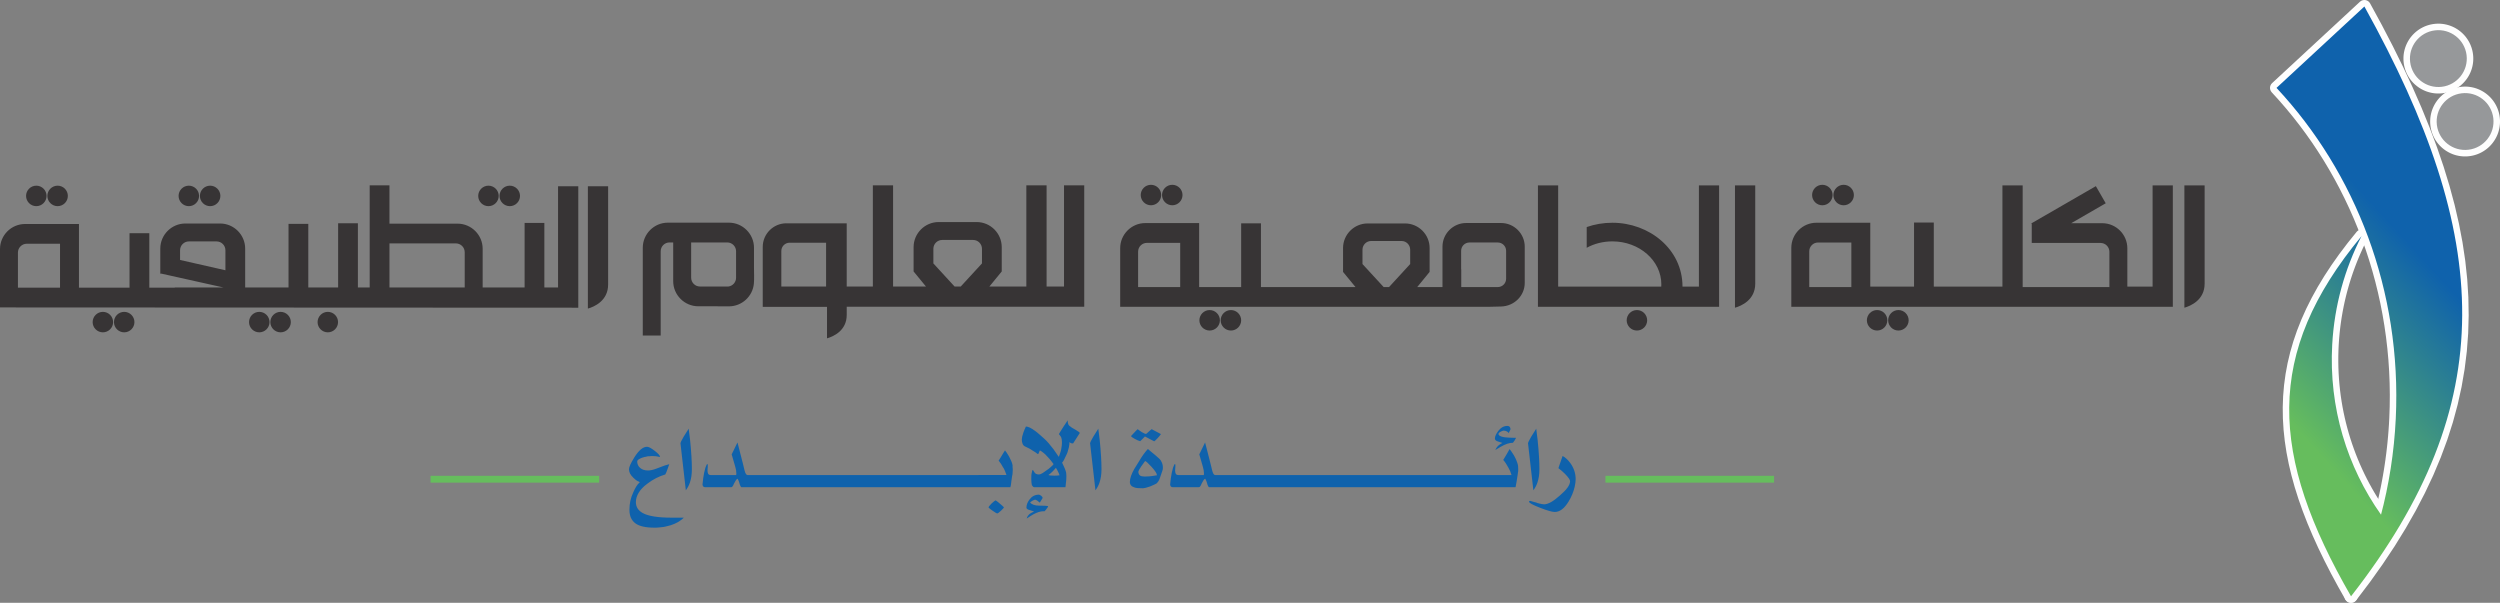
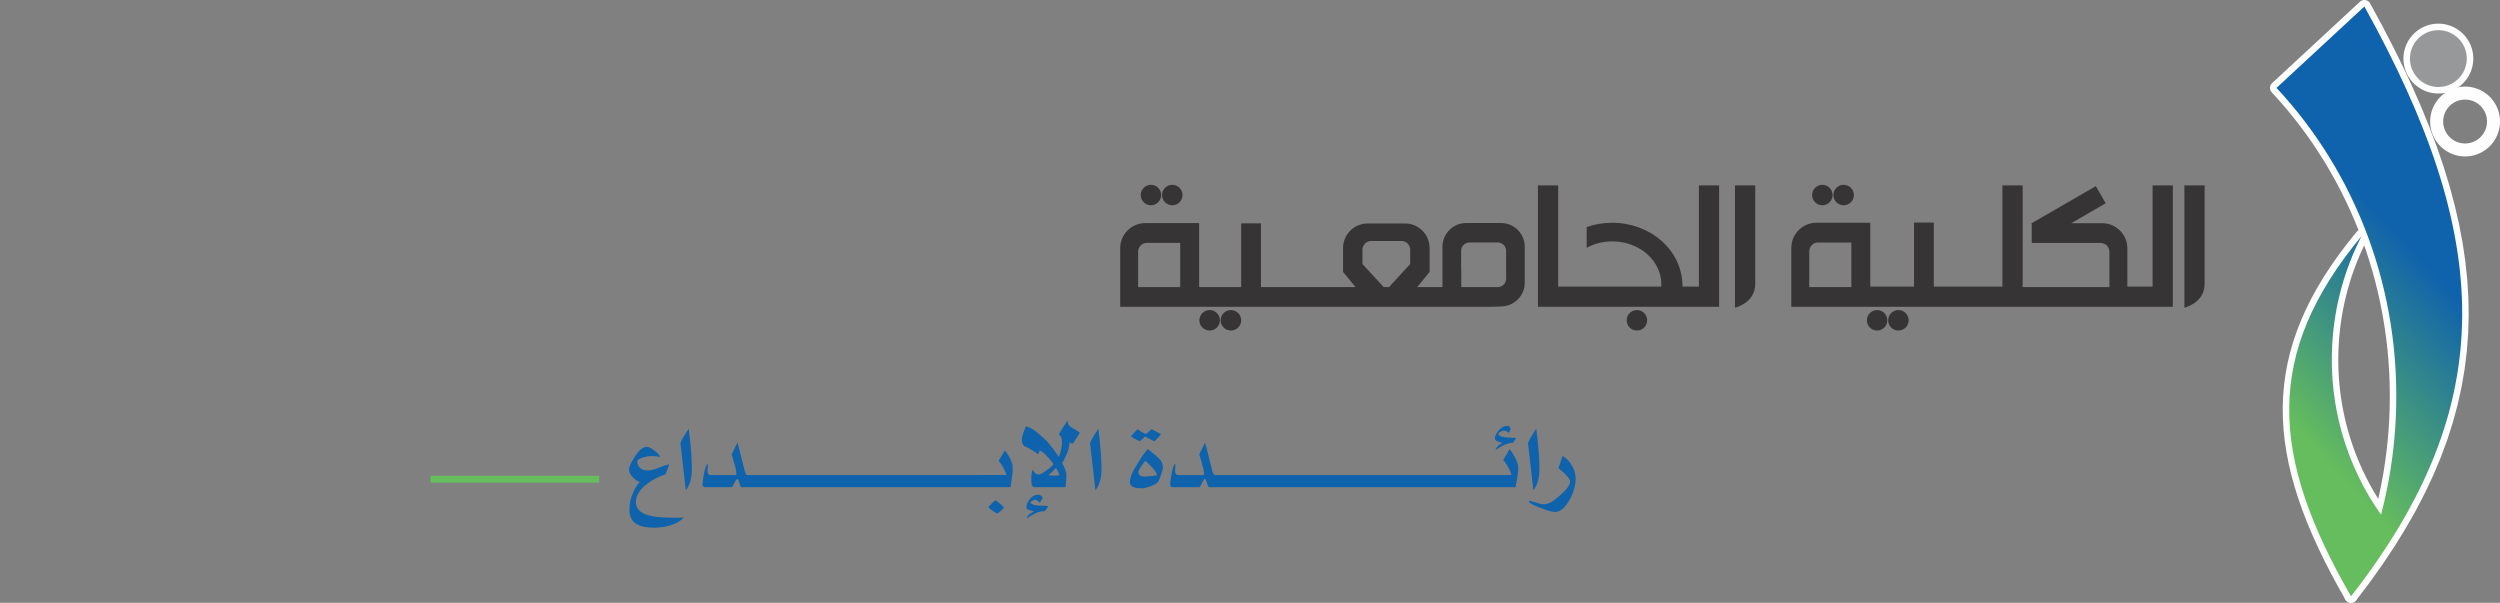
<svg xmlns="http://www.w3.org/2000/svg" xml:space="preserve" width="335.736mm" height="80.953mm" version="1.1" style="shape-rendering:geometricPrecision; text-rendering:geometricPrecision; image-rendering:optimizeQuality; fill-rule:evenodd; clip-rule:evenodd" viewBox="0 0 33659.9 8116.09">
  <rect x="0" y="0" width="33659.9" height="8116.09" fill="#808080" stroke="none" />
  <defs>
    <style type="text/css">
   
    .fil1 {fill:#FEFEFE}
    .fil2 {fill:#96989A}
    .fil4 {fill:#373435}
    .fil5 {fill:#0F62AC}
    .fil0 {fill:#FEFEFE;fill-rule:nonzero}
    .fil6 {fill:#66BD5D;fill-rule:nonzero}
    .fil3 {fill:url(#id0)}
   
  </style>
    <linearGradient id="id0" gradientUnits="userSpaceOnUse" x1="31078.63" y1="5951.37" x2="33148.43" y2="4058.05">
      <stop offset="0" style="stop-opacity:1; stop-color:#66BD5D" />
      <stop offset="1" style="stop-opacity:1; stop-color:#0F62AC" />
    </linearGradient>
  </defs>
  <g id="Layer_x0020_1">
    <g id="_1913858013536">
      <g>
        <g>
          <g>
            <path class="fil0" d="M32536.94 824.3l-173.61 21.05 0 0.01 -2.3 -24.01 -1.07 -23.88 0.14 -23.71 1.31 -23.5 2.48 -23.23 3.61 -22.95 4.72 -22.63 5.79 -22.21 6.84 -21.84 7.88 -21.4 8.86 -20.9 9.85 -20.41 10.8 -19.86 11.7 -19.3 12.61 -18.71 13.46 -18.05 14.33 -17.41 15.15 -16.71 15.94 -15.98 16.71 -15.22 17.45 -14.43 18.18 -13.6 18.89 -12.76 19.56 -11.87 20.21 -10.94 20.81 -9.99 21.42 -8.99 21.98 -7.95 22.51 -6.91 22.99 -5.78 23.46 -4.67 23.85 -3.5 21.01 173.61 -15.11 2.22 -14.78 2.95 -14.43 3.64 -14.11 4.32 -13.76 4.98 -13.38 5.62 -13.03 6.24 -12.63 6.85 -12.26 7.44 -11.83 7.99 -11.42 8.55 -10.98 9.07 -10.52 9.58 -10.03 10.05 -9.53 10.52 -9.01 10.96 -8.49 11.39 -7.94 11.77 -7.37 12.14 -6.79 12.5 -6.18 12.81 -5.57 13.12 -4.93 13.4 -4.29 13.68 -3.63 13.95 -2.96 14.13 -2.25 14.35 -1.55 14.55 -0.83 14.72 -0.08 14.91 0.67 15.04 1.45 15.21 0 0.01zm0 -0.01c5.81,47.93 -28.33,91.52 -76.27,97.34 -47.93,5.81 -91.52,-28.33 -97.34,-76.27l173.61 -21.07zm328.64 257.57l21.05 173.61 -0.01 0 -24.01 2.3 -23.88 1.06 -23.69 -0.14 -23.49 -1.31 -23.25 -2.49 -22.95 -3.61 -22.61 -4.72 -22.21 -5.79 -21.84 -6.84 -21.38 -7.88 -20.92 -8.87 -20.41 -9.86 -19.84 -10.77 -19.3 -11.71 -18.71 -12.61 -18.05 -13.46 -17.39 -14.32 -16.72 -15.14 -15.99 -15.95 -15.21 -16.7 -14.44 -17.45 -13.61 -18.19 -12.76 -18.89 -11.86 -19.55 -10.95 -20.21 -9.99 -20.83 -8.98 -21.38 -7.97 -22 -6.9 -22.51 -5.79 -22.97 -4.67 -23.45 -3.51 -23.86 173.61 -21.05 2.23 15.1 2.95 14.79 3.65 14.45 4.31 14.11 4.98 13.72 5.63 13.42 6.24 13.01 6.86 12.65 7.43 12.25 7.99 11.83 8.54 11.41 9.08 10.98 9.59 10.53 10.04 10.02 10.51 9.52 10.98 9.02 11.39 8.49 11.77 7.94 12.14 7.36 12.5 6.8 12.81 6.19 13.12 5.56 13.4 4.93 13.68 4.29 13.93 3.63 14.15 2.96 14.35 2.27 14.53 1.54 14.73 0.83 14.91 0.08 15.06 -0.66 15.19 -1.45 -0.01 0zm0.01 0c47.93,-5.8 91.51,28.35 97.32,76.29 5.8,47.93 -28.35,91.51 -76.29,97.32l-21.03 -173.61zm257.56 -328.69l173.61 -21.05 0 0 2.3 24 1.07 23.88 -0.14 23.71 -1.31 23.5 -2.49 23.25 -3.61 22.93 -4.71 22.6 -5.79 22.25 -6.84 21.84 -7.88 21.39 -8.87 20.91 -9.85 20.4 -10.79 19.87 -11.72 19.31 -12.59 18.69 -13.48 18.08 -14.3 17.36 -15.14 16.72 -15.96 16 -16.7 15.21 -17.45 14.44 -18.2 13.62 -18.89 12.75 -19.54 11.86 -20.22 10.96 -20.82 9.99 -21.4 8.98 -22 7.97 -22.5 6.9 -22.98 5.79 -23.44 4.67 -23.87 3.51 -21.05 -173.61 15.11 -2.23 14.78 -2.95 14.46 -3.65 14.1 -4.31 13.74 -4.98 13.4 -5.63 13.02 -6.24 12.64 -6.85 12.26 -7.45 11.85 -8 11.4 -8.53 10.98 -9.08 10.53 -9.59 10.01 -10.03 9.52 -10.53 9.04 -10.99 8.49 -11.38 7.94 -11.77 7.37 -12.13 6.78 -12.49 6.2 -12.84 5.56 -13.11 4.93 -13.41 4.29 -13.66 3.63 -13.93 2.95 -14.16 2.27 -14.37 1.54 -14.53 0.83 -14.72 0.08 -14.91 -0.67 -15.04 -1.45 -15.22 0 0zm0 0c-5.8,-47.93 28.34,-91.52 76.28,-97.33 47.93,-5.8 91.52,28.34 97.33,76.28l-173.61 21.05zm-328.67 -257.51l-21.01 -173.61 -0.03 0 24.01 -2.3 23.88 -1.07 23.71 0.14 23.48 1.31 23.25 2.47 22.95 3.62 22.61 4.71 22.23 5.79 21.85 6.84 21.38 7.88 20.9 8.86 20.42 9.85 19.86 10.8 19.29 11.7 18.69 12.59 18.08 13.47 17.41 14.34 16.69 15.13 15.97 15.93 15.24 16.71 14.44 17.46 13.6 18.18 12.75 18.88 11.88 19.56 10.95 20.23 9.97 20.8 8.99 21.4 7.96 21.99 6.9 22.48 5.8 23.02 4.66 23.44 3.51 23.84 -173.61 21.05 -2.23 -15.12 -2.94 -14.78 -3.64 -14.42 -4.33 -14.12 -4.97 -13.75 -5.62 -13.38 -6.26 -13.04 -6.84 -12.63 -7.43 -12.24 -8 -11.84 -8.55 -11.42 -9.06 -10.97 -9.56 -10.5 -10.08 -10.04 -10.54 -9.55 -10.94 -9 -11.38 -8.48 -11.77 -7.94 -12.15 -7.37 -12.5 -6.79 -12.8 -6.18 -13.14 -5.57 -13.4 -4.93 -13.67 -4.29 -13.93 -3.63 -14.15 -2.95 -14.35 -2.26 -14.53 -1.54 -14.74 -0.83 -14.91 -0.08 -15.04 0.67 -15.21 1.45 -0.03 0zm0.03 0c-47.93,5.81 -91.52,-28.33 -97.34,-76.27 -5.81,-47.93 28.33,-91.52 76.27,-97.34l21.07 173.61z" />
            <path id="_1" class="fil1" d="M32783.98 408.86c-209.76,25.4 -359.29,216.2 -333.84,425.97 25.45,209.76 216.23,359.24 425.97,333.84 209.77,-25.45 359.29,-216.25 333.85,-426.02 -25.43,-209.74 -216.21,-359.24 -425.98,-333.79z" />
          </g>
          <g>
            <path class="fil0" d="M32896.7 1671.6l-173.61 21.05 0 0 -2.3 -24 -1.07 -23.88 0.14 -23.71 1.31 -23.5 2.48 -23.23 3.61 -22.95 4.72 -22.63 5.79 -22.21 6.84 -21.85 7.88 -21.38 8.86 -20.9 9.84 -20.4 10.8 -19.88 11.71 -19.3 12.58 -18.68 13.48 -18.09 14.34 -17.41 15.13 -16.69 15.92 -15.97 16.72 -15.24 17.45 -14.43 18.18 -13.61 18.89 -12.76 19.55 -11.87 20.21 -10.95 20.82 -9.99 21.41 -8.99 21.99 -7.96 22.48 -6.9 23 -5.8 23.44 -4.67 23.85 -3.51 21.07 173.61 -15.11 2.23 -14.78 2.95 -14.44 3.64 -14.12 4.33 -13.75 4.97 -13.37 5.62 -13.04 6.26 -12.63 6.84 -12.25 7.44 -11.83 7.99 -11.42 8.56 -10.98 9.07 -10.49 9.56 -10.05 10.08 -9.55 10.54 -9 10.94 -8.47 11.37 -7.95 11.8 -7.38 12.14 -6.77 12.48 -6.19 12.82 -5.57 13.14 -4.93 13.4 -4.29 13.67 -3.63 13.95 -2.96 14.13 -2.25 14.35 -1.55 14.55 -0.83 14.72 -0.08 14.91 0.67 15.04 1.45 15.22 0 0zm0 0c5.8,47.93 -28.34,91.52 -76.28,97.33 -47.93,5.8 -91.52,-28.34 -97.33,-76.28l173.61 -21.05zm328.64 257.54l21.07 173.61 0 0 -24.01 2.3 -23.88 1.07 -23.71 -0.14 -23.48 -1.31 -23.25 -2.47 -22.95 -3.62 -22.61 -4.71 -22.23 -5.79 -21.85 -6.84 -21.39 -7.88 -20.88 -8.86 -20.43 -9.85 -19.86 -10.8 -19.29 -11.7 -18.71 -12.61 -18.05 -13.46 -17.39 -14.32 -16.72 -15.14 -15.99 -15.95 -15.22 -16.71 -14.43 -17.45 -13.59 -18.17 -12.78 -18.9 -11.87 -19.58 -10.93 -20.17 -9.99 -20.82 -9 -21.43 -7.95 -21.98 -6.9 -22.48 -5.8 -23.02 -4.66 -23.45 -3.51 -23.84 173.61 -21.05 2.23 15.14 2.94 14.77 3.64 14.42 4.33 14.12 4.98 13.76 5.61 13.37 6.26 13.02 6.86 12.67 7.42 12.24 7.99 11.82 8.56 11.43 9.07 10.98 9.58 10.52 10.04 10.02 10.51 9.52 10.98 9.02 11.39 8.49 11.77 7.94 12.15 7.37 12.48 6.79 12.81 6.18 13.14 5.57 13.39 4.93 13.67 4.29 13.93 3.63 14.15 2.95 14.35 2.26 14.53 1.54 14.74 0.83 14.91 0.08 15.04 -0.67 15.21 -1.45 0 0zm0 0c47.93,-5.81 91.52,28.33 97.34,76.27 5.81,47.93 -28.33,91.52 -76.27,97.34l-21.07 -173.61zm257.57 -328.64l173.61 -21.05 0 -0.01 2.3 24 1.07 23.89 -0.14 23.7 -1.31 23.48 -2.47 23.25 -3.62 22.95 -4.71 22.6 -5.79 22.23 -6.84 21.85 -7.88 21.39 -8.87 20.91 -9.85 20.39 -10.78 19.85 -11.71 19.31 -12.61 18.71 -13.47 18.06 -14.33 17.4 -15.13 16.69 -15.92 15.97 -16.72 15.24 -17.46 14.44 -18.19 13.61 -18.89 12.75 -19.55 11.87 -20.21 10.94 -20.81 9.99 -21.43 9 -21.98 7.95 -22.5 6.9 -22.99 5.8 -23.44 4.67 -23.86 3.51 -21.07 -173.61 15.12 -2.23 14.78 -2.95 14.45 -3.64 14.12 -4.33 13.76 -4.98 13.37 -5.61 13.03 -6.26 12.65 -6.85 12.25 -7.44 11.85 -8 11.41 -8.54 10.97 -9.06 10.49 -9.56 10.05 -10.08 9.55 -10.54 9.01 -10.95 8.48 -11.38 7.94 -11.77 7.36 -12.13 6.79 -12.51 6.2 -12.83 5.56 -13.11 4.93 -13.39 4.29 -13.67 3.63 -13.93 2.95 -14.14 2.26 -14.35 1.54 -14.53 0.83 -14.74 0.08 -14.9 -0.67 -15.05 -1.45 -15.2 0 -0.01zm0 0.01c-5.81,-47.93 28.33,-91.52 76.27,-97.34 47.93,-5.81 91.52,28.33 97.34,76.27l-173.61 21.07zm-328.68 -257.6l-21.07 -173.61 0.02 0 23.99 -2.3 23.89 -1.07 23.74 0.14 23.5 1.33 23.2 2.47 22.96 3.61 22.62 4.72 22.23 5.79 21.84 6.84 21.38 7.88 20.93 8.87 20.4 9.85 19.86 10.79 19.31 11.72 18.69 12.59 18.08 13.48 17.37 14.32 16.7 15.12 15.99 15.95 15.24 16.72 14.43 17.45 13.61 18.19 12.75 18.89 11.87 19.55 10.95 20.23 9.98 20.81 8.98 21.39 7.97 22 6.9 22.52 5.79 22.97 4.67 23.44 3.51 23.87 -173.61 21.05 -2.23 -15.11 -2.95 -14.78 -3.65 -14.47 -4.31 -14.1 -4.98 -13.74 -5.63 -13.41 -6.25 -13.03 -6.84 -12.63 -7.44 -12.25 -8 -11.85 -8.54 -11.41 -9.07 -10.98 -9.56 -10.51 -10.06 -10.02 -10.53 -9.54 -10.98 -9.02 -11.38 -8.49 -11.77 -7.94 -12.13 -7.37 -12.5 -6.78 -12.82 -6.2 -13.11 -5.56 -13.42 -4.93 -13.66 -4.29 -13.95 -3.63 -14.14 -2.96 -14.34 -2.25 -14.6 -1.56 -14.72 -0.83 -14.88 -0.08 -15.05 0.67 -15.23 1.45 0.02 0zm-0.02 0c-47.93,5.8 -91.51,-28.35 -97.32,-76.29 -5.8,-47.93 28.35,-91.51 76.29,-97.32l21.03 173.61z" />
-             <path id="_1_0" class="fil1" d="M33143.7 1256.11c-209.74,25.46 -359.24,216.25 -333.8,426.02 25.44,209.77 216.21,359.27 425.98,333.82 209.79,-25.46 359.29,-216.23 333.84,-425.97 -25.45,-209.79 -216.2,-359.29 -426.02,-333.87z" />
          </g>
          <g>
            <path class="fil0" d="M31873.54 3218.38l-155.66 -79.74 145.14 95.7 -117.34 145.73 -109.24 144.41 -101.22 143.24 -93.26 142.16 -85.42 141.24 -77.65 140.43 -69.97 139.79 -62.39 139.26 -54.89 138.88 -47.51 138.69 -40.21 138.62 -33 138.74 -25.89 139.04 -18.83 139.51 -11.88 140.17 -4.96 141 1.88 142.02 8.67 143.2 15.44 144.57 22.14 146.08 28.79 147.77 35.42 149.59 42 151.56 48.52 153.66 55.03 155.9 61.46 158.28 67.84 160.77 74.18 163.39 80.45 166.15 86.67 169.01 92.82 172.02 98.92 175.13 -151.51 87.38 -100.51 -177.96 -94.5 -175.11 -88.42 -172.44 -82.27 -169.9 -76.04 -167.5 -69.73 -165.26 -63.36 -163.17 -56.9 -161.21 -50.35 -159.42 -43.7 -157.75 -36.98 -156.21 -30.18 -154.81 -23.26 -153.54 -16.26 -152.39 -9.17 -151.34 -1.99 -150.39 5.26 -149.54 12.6 -148.81 20.01 -148.15 27.47 -147.58 34.99 -147.1 42.56 -146.74 50.18 -146.47 57.84 -146.3 65.52 -146.25 73.26 -146.35 81.02 -146.55 88.83 -146.9 96.69 -147.38 104.59 -148.01 112.55 -148.8 120.57 -149.72 145.14 95.7zm-145.14 -95.7c30.83,-37.18 85.96,-42.32 123.14,-11.49 37.18,30.83 42.32,85.96 11.49,123.14l-134.63 -111.65zm-240.2 1518.93l-174.63 -9.83 0 0 3.16 -50.24 3.82 -50.05 4.48 -49.86 5.11 -49.66 5.76 -49.45 6.4 -49.25 7.03 -49.07 7.67 -48.82 8.28 -48.61 8.91 -48.37 9.51 -48.17 10.14 -47.93 10.75 -47.69 11.34 -47.44 11.94 -47.23 12.53 -46.96 13.12 -46.71 13.71 -46.46 14.29 -46.2 14.87 -45.94 15.43 -45.66 15.99 -45.38 16.55 -45.14 17.11 -44.83 17.67 -44.54 18.22 -44.25 18.76 -43.97 19.29 -43.66 19.82 -43.36 20.36 -43.07 20.88 -42.75 21.4 -42.44 155.66 79.74 -20.4 40.45 -19.9 40.74 -19.4 41.05 -18.9 41.34 -18.39 41.62 -17.88 41.91 -17.35 42.19 -16.84 42.46 -16.31 42.71 -15.77 42.99 -15.25 43.27 -14.71 43.51 -14.17 43.77 -13.6 44.01 -13.06 44.27 -12.5 44.52 -11.95 44.75 -11.38 44.99 -10.8 45.24 -10.25 45.47 -9.65 45.67 -9.07 45.91 -8.49 46.13 -7.9 46.33 -7.31 46.55 -6.71 46.74 -6.1 46.96 -5.48 47.16 -4.89 47.35 -4.26 47.55 -3.64 47.72 -3.02 47.91 0 0zm0 0c-2.71,48.21 -44.01,85.11 -92.23,82.4 -48.21,-2.71 -85.11,-44.01 -82.4,-92.23l174.63 9.83zm654.54 2310.71l-169.15 -44.49 13.2 72.78 -43.11 -62.23 -41.86 -63.14 -40.59 -64.04 -39.31 -64.94 -37.99 -65.76 -36.69 -66.61 -35.33 -67.44 -33.99 -68.22 -32.61 -69.02 -31.23 -69.76 -29.83 -70.51 -28.39 -71.22 -26.96 -71.94 -25.49 -72.62 -24.02 -73.28 -22.53 -73.92 -21.01 -74.55 -19.49 -75.15 -17.95 -75.73 -16.38 -76.3 -14.8 -76.86 -13.21 -77.36 -11.59 -77.88 -9.96 -78.36 -8.31 -78.83 -6.65 -79.27 -4.96 -79.69 -3.27 -80.11 -1.53 -80.5 0.18 -80.85 1.94 -81.2 3.7 -81.53 174.63 9.83 -3.54 77.76 -1.84 77.43 -0.18 77.1 1.47 76.73 3.11 76.34 4.74 75.96 6.33 75.54 7.91 75.1 9.49 74.65 11.05 74.19 12.57 73.71 14.1 73.19 15.62 72.69 17.08 72.14 18.57 71.58 20.01 71 21.47 70.41 22.88 69.81 24.28 69.17 25.68 68.52 27.05 67.85 28.4 67.16 29.75 66.47 31.07 65.75 32.38 65 33.67 64.23 34.95 63.46 36.2 62.67 37.45 61.85 38.67 61.02 39.89 60.15 41.07 59.3 13.2 72.78zm-13.2 -72.78c27.9,39.41 18.57,94 -20.84,121.9 -39.41,27.9 -94,18.57 -121.9,-20.84l142.75 -101.06zm-417.22 1213.5l-115.18 -131.62 -21.23 27.92 15.33 -32.14 15.16 -32.24 14.96 -32.36 14.8 -32.49 14.61 -32.59 14.42 -32.69 14.24 -32.81 14.07 -32.92 13.86 -33.03 13.7 -33.13 13.49 -33.26 13.31 -33.36 13.12 -33.46 12.92 -33.57 12.75 -33.68 12.55 -33.77 12.36 -33.9 12.18 -33.98 11.97 -34.08 11.78 -34.19 11.6 -34.3 11.4 -34.38 11.2 -34.48 11.01 -34.59 10.81 -34.68 10.62 -34.8 10.42 -34.86 10.21 -34.96 10.01 -35.07 9.83 -35.16 9.61 -35.26 9.4 -35.34 169.15 44.49 -9.68 36.36 -9.9 36.26 -10.09 36.16 -10.31 36.07 -10.51 35.98 -10.72 35.88 -10.92 35.76 -11.11 35.68 -11.33 35.59 -11.52 35.48 -11.74 35.38 -11.92 35.26 -12.12 35.17 -12.33 35.08 -12.52 34.96 -12.72 34.86 -12.91 34.75 -13.11 34.66 -13.3 34.53 -13.5 34.44 -13.7 34.32 -13.9 34.22 -14.08 34.1 -14.28 34 -14.47 33.87 -14.64 33.78 -14.86 33.66 -15.03 33.54 -15.22 33.42 -15.4 33.33 -15.6 33.21 -15.77 33.06 -21.23 27.92zm21.23 -27.92c-20.92,43.53 -73.18,61.86 -116.71,40.93 -43.53,-20.92 -61.86,-73.18 -40.93,-116.71l157.64 75.77zm-137.29 -102.92l0.88 -0.77 115.18 131.62 -0.88 0.77 -133.34 -22.12 18.17 -109.5zm115.18 131.62c-36.34,31.8 -91.6,28.12 -123.41,-8.22 -31.8,-36.34 -28.11,-91.59 8.23,-123.4l115.18 131.62z" />
            <path id="_1_1" class="fil1" d="M31653.85 8028.02c-1095.61,-1899.52 -1170.17,-3267.32 141.86,-4849.51 -225.64,440.43 -365.3,933.74 -394.82,1458.2 -47.88,851.17 201.83,1650.07 657.27,2293.38 -100.73,382.92 -236.56,749.96 -403.43,1097.16l-0.88 0.77z" />
          </g>
          <g>
            <path class="fil0" d="M31575.28 7990.76l157.62 75.79 -147.75 -91.71 182.41 -240.68 169.84 -238.62 157.38 -236.76 145.04 -235.11 132.83 -233.69 120.73 -232.49 108.78 -231.51 96.92 -230.77 85.23 -230.27 73.63 -230 62.18 -229.99 50.85 -230.24 39.62 -230.73 28.52 -231.51 17.52 -232.54 6.62 -233.84 -4.17 -235.38 -14.9 -237.21 -25.52 -239.27 -36.06 -241.59 -46.54 -244.14 -56.93 -246.93 -67.22 -249.95 -77.45 -253.19 -87.58 -256.66 -97.63 -260.35 -107.6 -264.26 -117.46 -268.37 -127.24 -272.7 -136.92 -277.25 -146.51 -282 -155.98 -286.98 152.93 -84.88 157.48 289.74 148.09 285.05 138.57 280.58 128.94 276.37 119.21 272.36 109.36 268.61 99.41 265.08 89.33 261.79 79.13 258.72 68.83 255.89 58.37 253.27 47.82 250.87 37.13 248.69 26.32 246.71 15.38 244.93 4.31 243.36 -6.86 241.96 -18.15 240.76 -29.55 239.75 -41.03 238.91 -52.61 238.26 -64.28 237.81 -76.05 237.54 -87.88 237.47 -99.81 237.61 -111.79 237.95 -123.86 238.52 -136.02 239.3 -148.25 240.31 -160.57 241.55 -172.96 243.01 -185.48 244.73 -147.75 -91.71zm147.75 91.71c-29.72,38.07 -84.68,44.84 -122.74,15.13 -38.07,-29.72 -44.84,-84.68 -15.13,-122.74l137.87 107.62zm446 -2448.23l174.71 8.44 0 0 -4.45 81.48 -5.47 81.17 -6.48 80.87 -7.47 80.55 -8.46 80.23 -9.45 79.89 -10.44 79.56 -11.4 79.21 -12.37 78.87 -13.33 78.5 -14.27 78.15 -15.22 77.79 -16.17 77.4 -17.08 77.02 -18.02 76.63 -18.93 76.24 -19.84 75.83 -20.74 75.41 -21.64 75 -22.53 74.58 -23.4 74.15 -24.28 73.71 -25.16 73.27 -26.01 72.82 -26.85 72.36 -27.71 71.9 -28.56 71.43 -29.38 70.94 -30.21 70.47 -31.03 69.99 -31.84 69.48 -32.64 68.98 -157.62 -75.79 31.72 -67.03 30.94 -67.51 30.15 -68 29.37 -68.49 28.55 -68.96 27.74 -69.41 26.93 -69.88 26.11 -70.33 25.28 -70.77 24.44 -71.22 23.6 -71.64 22.76 -72.06 21.89 -72.5 21.03 -72.9 20.16 -73.33 19.3 -73.71 18.39 -74.11 17.51 -74.5 16.62 -74.87 15.71 -75.25 14.8 -75.62 13.89 -75.98 12.95 -76.36 12.03 -76.69 11.1 -77.03 10.14 -77.38 9.19 -77.71 8.24 -78.02 7.27 -78.36 6.3 -78.66 5.31 -78.96 4.33 -79.27 0 0zm0 0c2.33,-48.24 43.33,-85.46 91.57,-83.13 48.24,2.33 85.46,43.33 83.13,91.57l-174.71 -8.44zm-1577.66 -4515.08l118.84 128.33 4.47 -123.88 99.84 109.58 97.19 112.21 94.48 114.77 91.73 117.31 88.91 119.76 86.07 122.14 83.16 124.49 80.21 126.77 77.21 128.99 74.14 131.16 71.03 133.24 67.88 135.3 64.68 137.27 61.42 139.21 58.12 141.06 54.75 142.87 51.35 144.62 47.88 146.31 44.38 147.93 40.81 149.5 37.21 151.01 33.56 152.45 29.83 153.85 26.09 155.18 22.27 156.45 18.4 157.65 14.49 158.82 10.52 159.89 6.52 160.93 2.46 161.89 -1.67 162.81 -5.82 163.65 -174.71 -8.44 5.68 -159.22 1.61 -158.38 -2.38 -157.46 -6.34 -156.5 -10.24 -155.5 -14.09 -154.41 -17.9 -153.28 -21.65 -152.1 -25.34 -150.85 -29 -149.54 -32.61 -148.18 -36.16 -146.78 -39.67 -145.29 -43.12 -143.76 -46.54 -142.17 -49.89 -140.53 -53.21 -138.82 -56.45 -137.05 -59.67 -135.24 -62.83 -133.36 -65.94 -131.43 -69.01 -129.43 -72.01 -127.39 -74.98 -125.26 -77.88 -123.11 -80.74 -120.88 -83.56 -118.59 -86.32 -116.25 -89.04 -113.86 -91.7 -111.41 -94.3 -108.88 -96.87 -106.31 4.47 -123.88zm-4.47 123.88c-32.97,-35.28 -31.1,-90.63 4.18,-123.61 35.28,-32.97 90.63,-31.1 123.61,4.18l-127.79 119.43zm1306.55 -1091.43l-1183.23 1095.88 -118.84 -128.33 1183.23 -1095.88 135.89 21.73 -17.04 106.6zm-118.84 -128.33c35.43,-32.81 90.77,-30.69 123.59,4.74 32.81,35.43 30.69,90.77 -4.74,123.59l-118.84 -128.33z" />
-             <path id="_1_2" class="fil1" d="M31834.02 87.44c1721.85,3102.44 1849.29,5341.47 -179.93,7941.22 347.48,-722.7 560.8,-1531.32 602.29,-2390.2 83.44,-1726.32 -542.75,-3317.81 -1605.6,-4455.14l1183.23 -1095.88z" />
          </g>
          <path class="fil2" d="M32783.98 408.86c-209.76,25.4 -359.29,216.2 -333.84,425.97 25.45,209.76 216.23,359.24 425.97,333.84 209.77,-25.45 359.29,-216.25 333.85,-426.02 -25.43,-209.74 -216.21,-359.24 -425.98,-333.79z" />
-           <path class="fil2" d="M33143.7 1256.11c-209.74,25.46 -359.24,216.25 -333.8,426.02 25.44,209.77 216.21,359.27 425.98,333.82 209.79,-25.46 359.29,-216.23 333.84,-425.97 -25.45,-209.79 -216.2,-359.29 -426.02,-333.87z" />
          <path class="fil3" d="M31653.84 8028.02c-1095.61,-1899.54 -1170.17,-3267.31 141.89,-4849.51 -225.66,440.43 -365.33,933.76 -394.83,1458.19 -47.89,851.18 201.83,1650.08 657.26,2293.39l-4.73 17.95c111.62,-419.13 181,-857.34 202.94,-1309.57 83.46,-1726.34 -542.74,-3317.83 -1605.6,-4455.14l1183.25 -1095.88c1721.84,3102.45 1849.27,5341.45 -179.92,7941.22l0.64 -1.42 -0.91 0.78z" />
        </g>
        <g>
          <path class="fil4" d="M23632.49 3819.44c0,218.76 -186.58,299.9 -272.96,323.71l0 -1646.68 272.96 0 0 1322.97zm-2925.85 248.71l0 62.81c813.19,0 1626,0 2439.25,0l0 -62.81 0 -209.65 0 -1362.03 -271.84 0 0 1362.03 -220.96 0c0,-504.72 -448.59,-859.43 -943.69,-859.43 -122.45,0 -239.77,20.44 -346.09,58l0 278.97c100.32,-55.01 219.39,-86.13 346.09,-86.13 363.09,0 658.74,259.46 658.74,578.41 0,9.76 -0.32,20.38 -1.19,30.19 -462.54,0 -925.38,0 -1387.92,0l0 -1362.03 -272.4 0 0 1362.03 0 209.65zm-540.73 -803.25c61.57,0 112.33,49.94 112.33,111.82 0,125.07 0,251.08 0,376.66 0,61.76 -50.82,111.64 -112.33,111.64l-124.88 0 0 -0.06 -366.78 0 0 -239.89 -1.56 0 0 -248.34c0,-61.88 50.26,-111.82 111.64,-111.82l381.59 0zm-4842.49 600.11l0 -476.66c0,-65.44 53.76,-118.32 118.57,-118.32l448.1 0 0 594.92 -566.67 0.06zm3306 -0.06l-285.02 -309.77 0 -193.46c0,-64.12 52.44,-117.01 116.32,-117.01 136.76,0 273.15,0 409.85,0 63.93,0 115.94,52.95 115.94,117.01l0 193.46 -284.46 309.77 -72.63 0zm-3132.92 -1376.79c75.75,0 137.63,61.63 137.63,137.63 0,76.06 -61.88,138.01 -137.63,138.01 -75.69,0 -137.95,-61.95 -137.95,-138.01 0,-76 62.26,-137.63 137.95,-137.63zm287.02 0c75.75,0 137.82,61.63 137.82,137.63 0,76.06 -62.07,138.01 -137.82,138.01 -75.81,0 -137.88,-61.95 -137.88,-138.01 0,-76 62.07,-137.63 137.88,-137.63zm6255.98 1686.49c76,0 137.88,62.13 137.88,138.01 0,75.94 -61.88,137.69 -137.88,137.69 -76.14,0 -138.01,-61.75 -138.01,-137.69 0,-75.88 61.88,-138.01 138.01,-138.01zm-5466.41 0c75.94,0 137.88,62.13 137.88,138.01 0,75.94 -61.94,137.69 -137.88,137.69 -75.94,0 -138.13,-61.75 -138.13,-137.69 0,-75.88 62.19,-138.01 138.13,-138.01zm-286.58 0c76,0 138.19,62.13 138.19,138.01 0,75.94 -62.19,137.69 -138.19,137.69 -75.94,0 -137.88,-61.75 -137.88,-137.69 0,-75.88 61.94,-138.01 137.88,-138.01zm424.47 -309.7l-565.79 0 0 -861.44 -725.37 0c-185.58,0 -337.72,152.13 -337.72,337.9l0 789.55 4958.94 0 169.44 -4.18c175.21,-4.25 318.53,-143.08 318.53,-318.22 0,-162.64 0,-324.77 0,-487.85 0,-174.7 -143.32,-318.09 -318.53,-318.09l-470.1 0c-175.14,0 -318.9,143.45 -318.9,318.09l0 304.34 0 5 0 234.89 -340.02 0 166.76 -204.08 0 -321.02c0,-183.08 -148.88,-331.46 -331.9,-331.46 -166.89,0 -333.97,0 -501.79,0 -182.14,0 -331.9,148.45 -331.9,331.46l0 321.02 167.64 204.08 -1272.91 0 0 -858.25 -266.39 0 0 858.25zm9059.49 -6.45l0 -862.25 265.96 0 0 862.25 924.2 0 0 -1362.16 272.46 0 0 1362.16 0 6.45 1167.77 0 0 -474.79c0,-65.32 -53.32,-118.94 -118.88,-118.94l-926.7 0 0 -254.52 -5.31 -8.93 868.63 -501.36 132.76 230.45 -464.72 268.46 418.28 0c185.64,0 337.53,151.89 337.53,337.66l0 515.53 340.02 0 0 -1362.16 272.46 0 0 1362.16 0 210.08 0 62.38c-2221.6,0 -2915.28,0 -5136.64,0l0 -794.31c0,-185.77 152.01,-337.59 337.53,-337.59l725.56 0 0 859.43 589.1 0zm-210.39 316.03c-75.87,0 -137.88,62 -137.88,138 0,75.94 62.01,137.82 137.88,137.82 75.88,0 137.88,-61.88 137.88,-137.82 0,-76 -62,-138 -137.88,-138zm-286.9 0c-75.94,0 -137.82,62 -137.82,138 0,75.94 61.88,137.82 137.82,137.82 75.94,0 137.76,-61.88 137.76,-137.82 0,-76 -61.82,-138 -137.76,-138zm-450.47 -1686.37c-75.81,0 -138,62 -138,137.94 0,75.94 62.19,137.88 138,137.88 75.82,0 137.89,-61.94 137.89,-137.88 0,-75.94 -62.07,-137.94 -137.89,-137.94zm-286.96 0c-75.88,0 -137.76,62 -137.76,137.94 0,75.94 61.88,137.88 137.76,137.88 75.88,0 137.95,-61.94 137.95,-137.88 0,-75.94 -62.07,-137.94 -137.95,-137.94zm390.65 776.93l-448.03 0c-65.45,0 -118.76,53.38 -118.76,118.38l0 481.47 566.79 0 0 -599.86zm4756.49 554.85l0 -1323.6 -272.46 0 0 1646.81c85.44,-24.06 272.46,-105.01 272.46,-323.21z" />
-           <path class="fil4" d="M14598.17 4067.34l0 -209.76 0 -1362.48 -272.46 0 0 1362.48 -234.58 0 0 -1362.48 -272.52 0 0 1362.48 -497.23 0 165.9 -202.83 0 -327.4c0,-185.89 -152.01,-337.72 -337.66,-337.72l-228.71 0 -53.82 0 -228.64 0c-185.77,0 -337.84,151.83 -337.84,337.72l0 327.4 166.26 202.83 -442.59 0 0 -1362.48 -272.21 0 0 1362.48 -351.96 0 0 -417.1 0 -433.9 -813.12 0c-174.33,0 -317.58,143.01 -317.58,317.52l0 807.99 865.44 0 0 423.41c83.63,-23.93 265.27,-102.38 265.27,-314.65l0 -108.76 0 -2c986.58,0 2211.48,0 3198.06,0l0 -62.76zm-10045.76 -197.2l0 -864.19 266.2 0 0 864.19 158.83 0 0 -858.81 0 0 0 -516.23 266.21 0 0 516.23 916.75 0c185.71,0 338.03,151.95 338.03,337.59l0 521.23 564.8 0 0 -868.44 265.95 0 0 868.44 184.39 0 0 -1362.41 272.4 0 0 1635.12c-2561.83,0 -5239.15,-3.75 -7785.97,-3.75l0 -785.68c0,-185.83 151.76,-337.66 337.72,-337.66l725.37 0 0 857.32 680.8 0 0 -733.24 266.33 0 0 733.24 341.84 0 0 -2.94 655.06 0 -833.32 -185.83 -15.63 0 0 -337.4c0,-185.83 152.14,-337.78 337.78,-337.78 155.83,0 311.46,0 467.29,0 185.77,0 337.72,151.95 337.72,337.78l0 523.23 583.67 0 0 -856.12 266.2 0 0 856.12 401.6 0zm-3167.18 328.77c-75.94,0 -137.88,62 -137.88,138.13 0,75.56 61.94,137.57 137.88,137.57 75.88,0 137.82,-62.01 137.82,-137.57 0,-76.14 -61.94,-138.13 -137.82,-138.13zm287.03 0c-76.01,0 -137.89,62 -137.89,138.13 0,75.56 61.88,137.57 137.89,137.57 75.75,0 137.75,-62.01 137.75,-137.57 0,-76.14 -62,-138.13 -137.75,-138.13zm1818.69 0c-76,0 -138,62 -138,138.13 0,75.56 62,137.57 138,137.57 75.94,0 137.7,-62.01 137.7,-137.57 0,-76.14 -61.76,-138.13 -137.7,-138.13zm286.78 0c-75.69,0 -137.76,62 -137.76,138.13 0,75.56 62.07,137.57 137.76,137.57 75.94,0 137.94,-62.01 137.94,-137.57 0,-76.14 -62,-138.13 -137.94,-138.13zm635.86 0c-75.94,0 -137.82,62 -137.82,138.13 0,75.56 61.88,137.57 137.82,137.57 76.14,0 137.76,-62.01 137.76,-137.57 0,-76.14 -61.63,-138.13 -137.76,-138.13zm2449.81 -1699c-75.88,0 -138.07,61.88 -138.07,137.94 0,75.88 62.19,137.88 138.07,137.88 75.94,0 137.95,-62 137.95,-137.88 0,-76.06 -62.01,-137.94 -137.95,-137.94zm-287.02 0c-75.94,0 -137.89,61.88 -137.89,137.94 0,75.88 61.95,137.88 137.89,137.88 76.06,0 138,-62 138,-137.88 0,-76.06 -61.94,-137.94 -138,-137.94zm-5800.69 0c-75.94,0 -137.89,61.88 -137.89,137.94 0,75.88 61.95,137.88 137.89,137.88 76.06,0 137.75,-62 137.75,-137.88 0,-76.06 -61.69,-137.94 -137.75,-137.94zm-286.84 0c-76,0 -137.95,61.88 -137.95,137.94 0,75.88 61.95,137.88 137.95,137.88 76,0 137.82,-62 137.82,-137.88 0,-76.06 -61.82,-137.94 -137.82,-137.94zm2340.49 0c-75.94,0 -137.95,61.88 -137.95,137.94 0,75.88 62.01,137.88 137.95,137.88 75.75,0 137.75,-62 137.75,-137.88 0,-76.06 -62,-137.94 -137.75,-137.94zm-286.97 0c-76.13,0 -137.94,61.88 -137.94,137.94 0,75.88 61.82,137.88 137.94,137.88 75.76,0 137.76,-62 137.76,-137.88 0,-76.06 -62,-137.94 -137.76,-137.94zm2701.27 1370.22l1013.14 0 0 -474.17c0,-65.19 -53.32,-118.81 -118.82,-118.81l-894.31 0 0 592.98zm-4435.53 -588.36l-448.09 0c-65.01,0 -118.63,53.45 -118.63,118.63l0 472.66 566.72 0 0 -591.3zm1616.18 218.45l0 -131.07c0,-65.26 53.51,-118.69 118.76,-118.69 124.26,-0.07 248.96,-0.07 373.16,0 65.19,0 118.81,53.44 118.81,118.69l0 269.64 -610.74 -138.58zm5763.37 331.47l0 -1323.97 -272.52 0 0 1647.18c85.76,-24.19 272.52,-105.13 272.52,-323.21zm1145.16 -833.69c110.5,0 221.14,0 331.77,0l6.69 0 7.5 0 7.38 0 7.63 0 7.44 0 7.56 0 7.19 0 8 0 7.44 0 7.56 0 7.38 0 7.44 0 7.69 0 7.25 0 7.81 0 7.38 0 7.56 0 7.57 0 7.5 0 7.5 0c185.77,0 337.65,152.13 337.65,337.78l0 178.01 0 95.32c0,68.82 4.56,139.82 -1.43,208.57 -15.13,171.51 -160.82,307.09 -336.21,307.09l-149.45 0 0 -0.94 -262.7 0c-185.71,0 -337.91,-151.95 -337.91,-337.53l0 -522.04 -49.69 0c-65.07,0 -118.75,53.26 -118.75,118.57l0 1134.84 -241.21 0 0 -1181.9c0,-185.65 151.82,-337.78 337.53,-337.78l72.12 0 268.84 0zm577.54 742.17l0 -131.07 0 -95.32 0 -130.95c0,-65.32 -53.63,-118.57 -118.69,-118.57l-7.5 0 -7.63 0 -7.81 0 -7.38 0 -7.56 0 -7.88 0 -7.56 0 -7.44 0 -7.75 0 -7.38 0 -7.75 0 -7.69 0 -7.5 0 -7.56 0 -7.63 0 -7.62 0 -5.44 0c-119.95,0 -239.45,0 -359.02,0l0 474.67c0,65.38 53.19,118.75 118.75,118.75l252.21 0 127.82 0 0 0.31c59.38,-6.31 106.01,-57.07 106.01,-117.82zm609.29 117.51l0 -478.35c0,-61.38 50.26,-111.45 111.64,-111.45l491.04 0 0 589.79 -602.67 0zm2415.93 -0.12l-83.31 0 -285.46 -310.72 0 -197.2c0,-65.2 53.51,-118.76 118.69,-118.76l181.58 0 53.82 0 181.46 0c65.38,0 118.75,53.57 118.75,118.76l0 197.2 -285.52 310.72z" />
        </g>
      </g>
      <g>
        <path class="fil5" d="M9206.45 6969.74c-12.77,14.44 -30.78,28.87 -53.65,43.81 -14.7,11.18 -38.39,24.02 -70.52,38.71 -32.12,14.7 -72.18,26.96 -120.15,37.04 -12.26,2.69 -21.78,4.6 -28.55,5.68 -7.09,1.09 -22.1,2.75 -45.22,5.17 -23.19,2.5 -40.05,3.84 -50.97,4.09 -10.86,0.26 -19.61,0.26 -26.13,0.26 -119.58,0 -205.61,-19.87 -257.92,-59.34 -52.57,-39.79 -78.69,-99.71 -78.69,-180.06 0,-41.39 4.08,-81.44 11.94,-120.08 7.92,-38.39 21.79,-78.44 41.4,-120.15 26.19,-59.34 52.3,-101.05 78.43,-124.43l7.92 -7.92 -12.01 -7.92c-11.11,-3.26 -22.29,-8.94 -33.47,-16.86l-12.77 -9.51 -28.61 -25.62c-39.48,-37.63 -59.09,-75.69 -59.09,-114.14 0,-29.71 24.46,-83.61 73.27,-161.79 59.08,-94.21 115.74,-141.35 169.91,-141.35 22.36,0 57.23,18.53 104.63,55.57 47.39,36.79 71.08,64 71.08,81.69 -7.09,0 -10.92,-0.51 -12,-1.59l-41.4 -7.92 -40.04 -2.43 -27.21 0 -21.53 2.43c-11.18,0 -18.02,0 -20.7,0l-35.13 8.18 -16.6 3 -24.02 7.35c-8.43,1.65 -14.69,3.83 -18.52,6.52l-17.37 9.57c-20.76,9.52 -31.87,20.95 -33.54,33.73 0,36.53 13.35,66.24 39.79,88.85 26.64,22.87 61.83,34.3 105.39,34.3 13.87,0 29.13,-1.65 45.49,-4.91 16.6,-3.01 35.95,-8.69 58.25,-16.61l119.89 -44.97 62.92 -18.21 -21.53 60.75 -10.35 27.79 -9.01 23.12 -12.51 26.45c-86.36,25.55 -166.97,67 -241.89,124.42 -50.66,37.37 -89.05,76.85 -114.91,119.07 -26.13,41.9 -39.22,84.95 -39.22,129.09 0,64 30.47,112.74 91.79,146.78 74.86,41.72 204.78,62.41 389.51,62.41l163.64 0zm11996.04 -419.72c-16.03,70.77 -43.56,138.35 -83.04,202.61 -56.91,93.7 -119.06,140.58 -186.57,140.58 -34.62,0 -100.8,-19.1 -198.84,-57.23 -97.79,-37.88 -146.79,-64.84 -146.79,-80.87 0,-7.92 4.6,-12.01 13.6,-12.01l52.57 15.27 28.03 7.09 22.36 8.69c39.22,10.6 68.09,16.09 86.04,16.09 26.19,0 56.98,-9.84 92.37,-29.45 35.38,-19.86 75.68,-49.82 120.91,-90.38 90.95,-77.67 136.43,-141.41 136.43,-191.49 0,-18.53 -22.29,-50.97 -67,-97.22 -25.55,-26.19 -55.82,-52.31 -90.38,-78.5l56.66 -164.22c38.39,20.7 73.78,53.66 106.22,98.88 46.31,65.34 69.44,137.01 69.44,214.61 0,25.62 -4.09,58 -12.01,97.54zm-475.8 -233.14c0,69.68 -9.26,131.01 -27.78,183.57 -12.27,35.64 -30.22,69.18 -53.66,100.73l-72.44 -635.42c0,-6.52 14.19,-34.87 43.05,-85.53l67.77 -108.39 7.09 57.49 12.01 96.39c16.03,158.28 23.95,288.45 23.95,391.16zm-314.58 -421.89l-17.43 32.64 -23.96 33.53c-47.96,0 -102.38,17.7 -163.71,53.41l-73.52 43.81c0,-3.51 7.35,-16.6 21.53,-38.96 17.7,-22.3 42.23,-41.14 73.52,-55.82l-59.08 -19.36c-28.1,-7.85 -42.22,-21.78 -42.22,-41.39 0,-26.13 15.27,-59.91 45.48,-101.31 34.56,-44.64 75.18,-67 122,-67 10.6,0 18.78,1.91 23.95,5.43 12.26,8.17 18.53,21.78 18.53,41.71l-23.96 49.31c-4.91,-10.09 -14.18,-18.01 -28.03,-24.01 -12.78,-6.27 -26.45,-9.51 -40.56,-9.51 -9.84,0 -26.19,6.51 -49.57,19.86 -10.1,7.66 -16.92,14.76 -19.93,21.78 0,24.02 26.7,39.8 80.62,47.97l62.91 5.43 93.45 2.49zm-440.67 500.83l379.09 0 -4.09 -13.6c-5.68,-22.87 -18.2,-51.22 -37.3,-85.27 -11.69,-21.79 -23.13,-41.39 -34.31,-58.25l-16.85 -23.96 -18.28 -22.35 41.4 -68.67 44.13 -77.36c12.26,13.93 31.87,42.23 58.83,85.53 23.44,41.46 40.81,82.53 51.99,123.67 3,14.18 4.66,31.36 4.66,50.97l0.26 13.6 -0.26 24.78 -3.26 18.27 -2.24 19.86 -3.26 20.12 -11.94 76.59 -14.44 79.77 -434.15 0 -39.79 0 -108.65 0 -39.79 0 -108.65 0 -39.79 0 -108.66 0 -39.79 0 -108.65 0 -39.79 0 -108.65 0 -39.79 0 -108.65 0 -39.73 0 -108.72 0 -39.72 0 -108.72 0 -39.73 0 -108.71 0 -1078.84 0 -108.71 0 -39.73 0 -108.71 0 -39.73 0 -108.72 0 -39.72 0 -108.65 0 -39.8 0 -108.65 0 -39.79 0 -108.65 0 -39.79 0 -108.65 0 -39.79 0 -123.67 0 -24.78 0 -87.69 0c-6.52,1.66 -13.86,-8.17 -22.29,-29.45l-6.59 -21.78 -4.59 -14.95 -3.26 -9.84c0,-3.52 -1.91,-8.43 -5.75,-14.12l-7.09 -16.1 -4.09 -7.92 -7.92 4.09c-8.94,4.66 -22.86,25.35 -41.39,62.15 -12.77,33.47 -25.29,49.57 -37.56,47.9l-352.71 0c-7.92,0 -15.78,-3.26 -23.95,-9.51 -4.66,-6.58 -7.92,-15.01 -9.58,-25.62l9.58 -85.53c8.17,-56.39 16.03,-95.88 23.95,-118.73l4.09 -18.53 7.09 -18.27c7.86,-23.95 15.27,-35.96 21.53,-35.96l3.26 6.26 1.59 9.85 -0.76 19.03 0 9.58 -1.66 10.35 0 14.44c0,6.77 -0.57,10.86 -1.66,11.94 0,21.27 3.01,37.88 8.75,49.57 7.09,11.75 19.04,17.43 35.96,17.43l341.54 0 1.59 -9.51 0.83 -12.01c0,-28.04 -5.17,-59.33 -15.78,-93.38l-47.13 -163.46 77.92 -160.38 19.04 73.52 51.73 201.84 24.27 99.65c10.61,42.54 23.95,63.74 40.05,63.74l8.68 0 24.78 0 123.67 0 39.79 0 108.65 0 39.79 0 108.65 0 39.79 0 108.65 0 39.8 0 108.65 0 39.72 0 108.72 0 39.73 0 108.71 0 39.73 0 108.71 0 1078.84 0 108.71 0 39.73 0 108.72 0 39.72 0 108.72 0 39.73 0 108.65 0 39.79 0 108.65 0 39.79 0 108.65 0 39.79 0 108.66 0 39.79 0 108.65 0 39.79 0 108.65 0 39.79 0zm-4340.75 -551.23l-20.69 28.04 -28.86 31.87c-17.96,19.61 -31.56,32.13 -40.56,37.31l-42.48 -21.53 -82.84 -43.81 -4.09 4.85 -28.55 28.61 -30.53 30.53c-19.04,-4.4 -43.3,-14.75 -72.44,-30.79 -29.45,-16.09 -46.56,-28.61 -52.05,-37.88l34.37 -37.04 27.21 -28.86 27.78 -27.47 28.04 20.37 29.45 19.61c28.29,16.35 46.56,24.53 55.25,24.53l9.58 -7.09 25.28 -22.3c7.1,-7.09 13.93,-13.09 20.44,-18.84 6.84,-5.43 13.6,-10.86 21.27,-16.29l124.42 66.17zm15.84 504.41l-31.87 92.62c-11.18,30.22 -25.87,53.09 -44.7,68.61 -3.77,3.58 -31.88,16.6 -84.45,38.96l-59.08 18.53 -18.53 3 -17.43 3.26c-55.25,0 -91.79,-3 -109.22,-8.68 -45.74,-12.27 -68.61,-37.88 -68.61,-76.85 0,-45.73 19.61,-103.8 58.83,-173.74l68.6 -110.31c18.27,-31.36 37.04,-60.75 56.66,-87.69 19.93,-27.28 39.22,-51.23 58.32,-71.92l33.48 28.61 75.17 62.34 43.88 39.22 11.18 12.01 10.35 13.35 8.69 16.86 7.34 14.43c7.92,18.53 11.76,38.14 11.76,59.09l0 9.57 -2.24 22.3 -8.12 26.44zm-69.24 50.08c0,-22.29 -23.95,-59.59 -71.85,-112.48 -47.97,-52.57 -77.1,-78.95 -87.7,-78.95l-28.03 38.39 -23.19 31.87c-23.44,34.05 -36.79,57.75 -39.79,71.09 0,25.04 8.49,43.31 25.35,55 12.26,7.92 32.38,12 59.91,12 42.48,0 78.69,-2.74 108.72,-7.92l56.59 -9zm-746.81 -82.2c0,69.68 -9.25,131.01 -27.78,183.57 -12.26,35.64 -30.22,69.18 -53.66,100.73l-72.43 -635.42c0,-6.52 14.18,-34.87 43.05,-85.53l67.83 -108.39 7.02 57.49 12.01 96.39c16.1,158.28 23.95,288.45 23.95,391.16zm-291.97 -487.55l-90.12 140.52 -21.53 -0.83c-3.01,0 -6.84,-1.85 -11.18,-5.42l-17.43 -9.78 0 27.21 -3.26 19.1 -3.01 18.52c-0.51,7.86 -3,17.37 -7.34,28.55 -7.92,35.13 -15.78,58.57 -23.19,70.26l-34.3 71.09c-9.52,19.61 -18.78,32.96 -27.21,39.79l35.13 76.53 12.77 34.3 7.09 27.28 2.5 35.13c0,10.09 0,16.35 0,18.52 0,31.3 -1.92,57.17 -5.49,78.18l-6.52 61.26 -421.89 0c-9.51,0 -19.61,-9.26 -30.53,-27.78 -1.91,-9.78 -3.77,-21.53 -5.43,-35.71 -1.65,-14.12 -2.43,-27.72 -2.43,-41.07l0.77 -48.48c0,-12.26 1.91,-25.62 5.74,-40.04 3.01,-23.19 7.6,-36.54 13.35,-39.8l6.51 7.1 15.02 23.95c10.86,20.18 30.78,30.28 59.91,30.28 16.03,0 33.79,-6.59 53.4,-19.93l56.66 -39.98 24.78 -17.44 27.21 -23.18c16.86,-14.44 29.12,-26.96 36.47,-37.57l-3.01 -5.74 -23.95 -31.87 -27.21 -33.47 -35.96 -38.39c-5.17,-6.84 -12,-14.19 -20.69,-22.36l-30.21 -25.37c-22.94,-18.2 -37.05,-27.21 -42.23,-27.21 -3.32,0 -7.09,7.92 -11.75,23.95 -4.34,16.1 -10.35,23.96 -17.95,23.96l-32.7 -24.78 -18.27 -11.12c-39.99,-27.02 -75.69,-47.39 -106.99,-60.49 -22.36,-8.18 -37.37,-20.95 -44.97,-38.71 -7.92,-17.95 -11.69,-38.65 -11.69,-61.83 0,-19.29 6.52,-48.73 19.87,-88.79l16.09 -42.22 19.29 -42.99c30.28,0 73.27,20.95 128.58,62.92 13.87,9.77 30.79,23.12 50.4,40.81l27.21 24.01 43.88 38.9c17.69,16.1 36.21,35.45 56.07,58.32l63.75 78.94 72.69 104.63c4.91,-8.43 14.18,-35.38 28.1,-80.61l6.52 -32.7 5.43 -36.79 2.49 -31.04 0 -20.69c0,-25.04 -4.09,-47.14 -12.01,-66.43l-28.86 -38.14 14.43 -24.78 44.65 -71.09 59.14 -89.36c0,23.45 2.69,41.4 8.43,53.92 5.43,12.58 20.95,27.01 46.57,43.62l53.4 31.04c35.13,20.69 53.4,34.56 54.99,41.4zm-425.97 984.61c-2.75,10.86 -8.43,21.53 -17.43,31.3l-9.78 13.93 -20.69 24.2 -8.75 0c-3.83,0 -6.52,0 -8.68,0 -37.89,0 -82.53,13.93 -134.01,41.65l-39.22 23.19 -50.14 33.47c2.5,-11.11 4.66,-17.7 6.26,-19.03l7.92 -15.27c4.35,-6.77 10.36,-14.44 18.53,-22.36l12.52 -9.51 15.26 -9.78 38.14 -19.1 -53.4 -17.43c-32.96,-8.18 -49.32,-19.29 -49.32,-33.73 0,-37.04 13.93,-73.84 41.4,-110.05 32.44,-43.56 74.35,-65.41 125.32,-65.41 7.85,0 18.52,4.91 31.55,14.75 13.09,9.78 19.61,20.12 19.61,30.79l-37.56 61.52 -18.27 -13.6 -13.6 -12.01 -17.7 -9.51 -15.78 -4.92 -29.7 12.26 -19.1 12.26c-7.09,4.35 -12.52,9.52 -16.86,15.53 8.43,9.84 23.69,19.61 45.48,28.86 20.69,7.92 45.23,11.76 73.52,11.76 64.32,0 105.96,2.17 124.49,6.26zm104.31 -515.33l-41.65 46.31 -31.04 28.61 -28.61 22.29 23.95 5.75 55.05 2.43 10.36 0c20.11,0 40.3,-1.6 60.74,-4.92l-7.41 -20.69 -13.6 -29.64 -14.94 -27.79 -12.84 -22.35zm-1053.79 97.21l387.9 -0.83c-4.41,-14.43 -10.1,-29.96 -17.43,-47.07l-12.01 -27.27c-3.26,-8.43 -8.68,-17.7 -16.09,-27.79 -19.04,-36.72 -39.22,-67 -59.91,-90.95l29.96 -47.08 32.95 -55.05 22.61 -35.96c14.44,16.92 32.45,43.88 53.98,80.67 12.77,23.95 23.12,45.17 31.3,64.26 7.92,18.78 13.6,37.04 16.86,54.74l0 20.69 2.17 32.7 0 16.03 -2.17 38.96c0,13.35 -1.92,24.53 -5.68,33.54l-10.36 72.69c-4.08,44.14 -8.74,71.35 -13.34,81.44l-400.94 0 -39.79 0 -108.65 0 -39.79 0 -108.65 0 -39.73 0 -108.72 0 -39.73 0 -108.71 0 -39.73 0 -108.71 0 -39.73 0 -108.71 0 -39.73 0 -108.72 0 -39.72 0 -108.66 0 -39.79 0 -108.65 0 -39.79 0 -972.29 0 -39.79 0 -108.65 0 -39.79 0 -108.65 0 -39.79 0 -108.65 0 -39.8 0 -108.65 0 -39.79 0 -123.66 0 -24.78 0 -87.69 0c-6.52,1.66 -13.87,-8.17 -22.3,-29.45l-6.58 -21.78 -4.6 -14.95 -3.26 -9.84c0,-3.52 -1.91,-8.43 -5.74,-14.12l-7.09 -16.1 -4.09 -7.92 -7.86 4.09c-9,4.66 -22.93,25.35 -41.39,62.15 -12.84,33.47 -25.35,49.57 -37.63,47.9l-352.7 0c-7.92,0 -15.78,-3.26 -23.96,-9.51 -4.66,-6.58 -7.92,-15.01 -9.51,-25.62l9.51 -85.53c8.18,-56.39 16.04,-95.88 23.96,-118.73l4.08 -18.53 7.09 -18.27c7.92,-23.95 15.27,-35.96 21.54,-35.96l3.25 6.26 1.66 9.85 -0.83 19.03 0 9.58 -1.65 10.35 0 14.44c0,6.77 -0.51,10.86 -1.6,11.94 0,21.27 2.94,37.88 8.69,49.57 7.09,11.75 19.03,17.43 35.96,17.43l341.54 0 1.65 -9.51 0.77 -12.01c0,-28.04 -5.17,-59.33 -15.78,-93.38l-47.14 -163.46 77.93 -160.38 19.03 73.52 51.8 201.84 24.21 99.65c10.6,42.54 23.95,63.74 40.05,63.74l8.68 0 24.78 0 123.66 0 39.79 0 108.65 0 39.8 0 108.65 0 39.79 0 108.65 0 39.79 0 108.65 0 39.79 0 972.29 0 39.79 0 108.65 0 39.79 0 108.66 0 39.72 0 108.72 0 39.73 0 108.71 0 39.73 0 108.71 0 39.73 0 108.71 0 39.73 0 108.72 0 39.73 0 108.65 0 39.79 0 108.65 0zm353.54 434.15c0,6.26 -13.02,21.79 -39.47,46.31 -26.44,24.53 -43.56,36.79 -51.48,36.79 -5.42,0 -26.13,-12.52 -62.34,-37.63 -29.71,-19.61 -47.97,-34.3 -54.23,-43.81l3.26 -7.35 7.09 -11.18 31.04 -34.3c25.62,-24.02 43.56,-37.88 53.66,-42.22l15.01 9.51 16.86 12.77 23.95 19.93c29.19,24.46 48.22,41.65 56.66,51.16zm-4201.18 -513.1c0,69.68 -9.25,131.01 -27.78,183.57 -12.26,35.64 -30.21,69.18 -53.66,100.73l-72.43 -635.42c0,-6.52 14.12,-34.87 42.98,-85.53l67.83 -108.39 7.1 57.49 12 96.39c16.03,158.28 23.95,288.45 23.95,391.16z" />
        <g>
-           <polygon class="fil6" points="23886.06,6498.03 21615.74,6498.03 21615.74,6406.15 23886.06,6406.15 " />
-         </g>
+           </g>
        <g>
          <polygon class="fil6" points="8067.13,6498.03 5796.81,6498.03 5796.81,6406.15 8067.13,6406.15 " />
        </g>
      </g>
    </g>
  </g>
</svg>